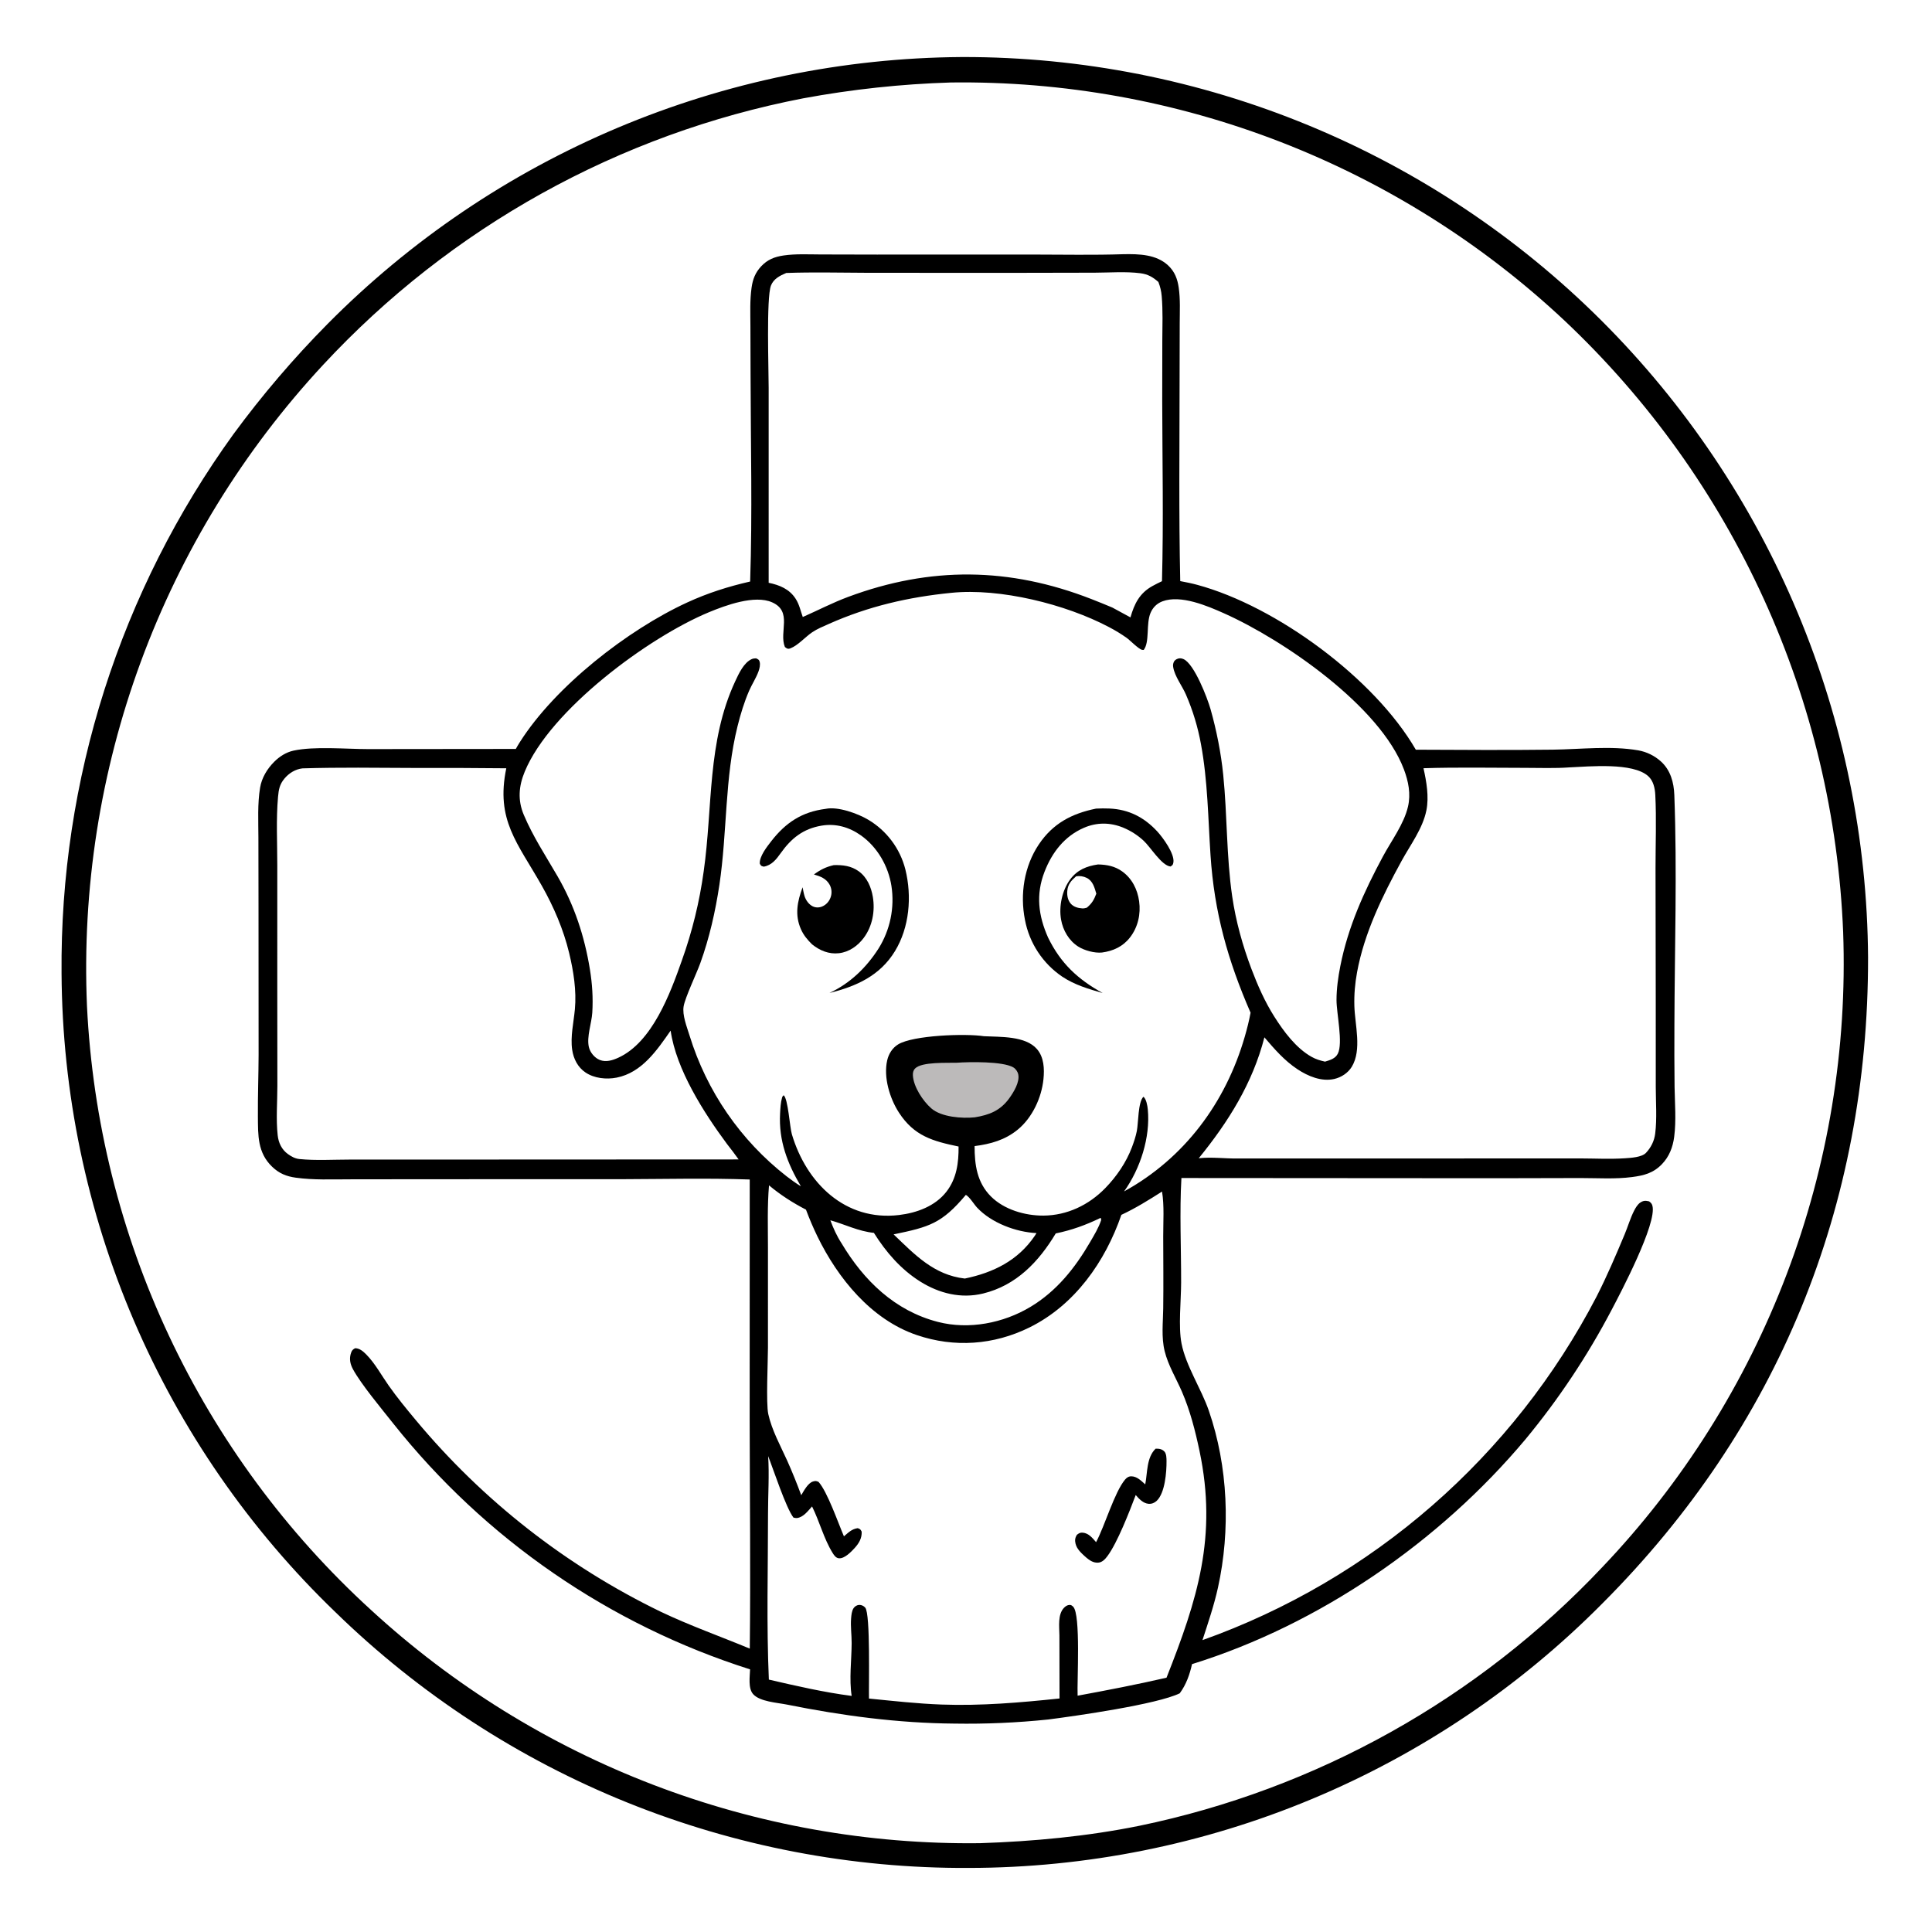
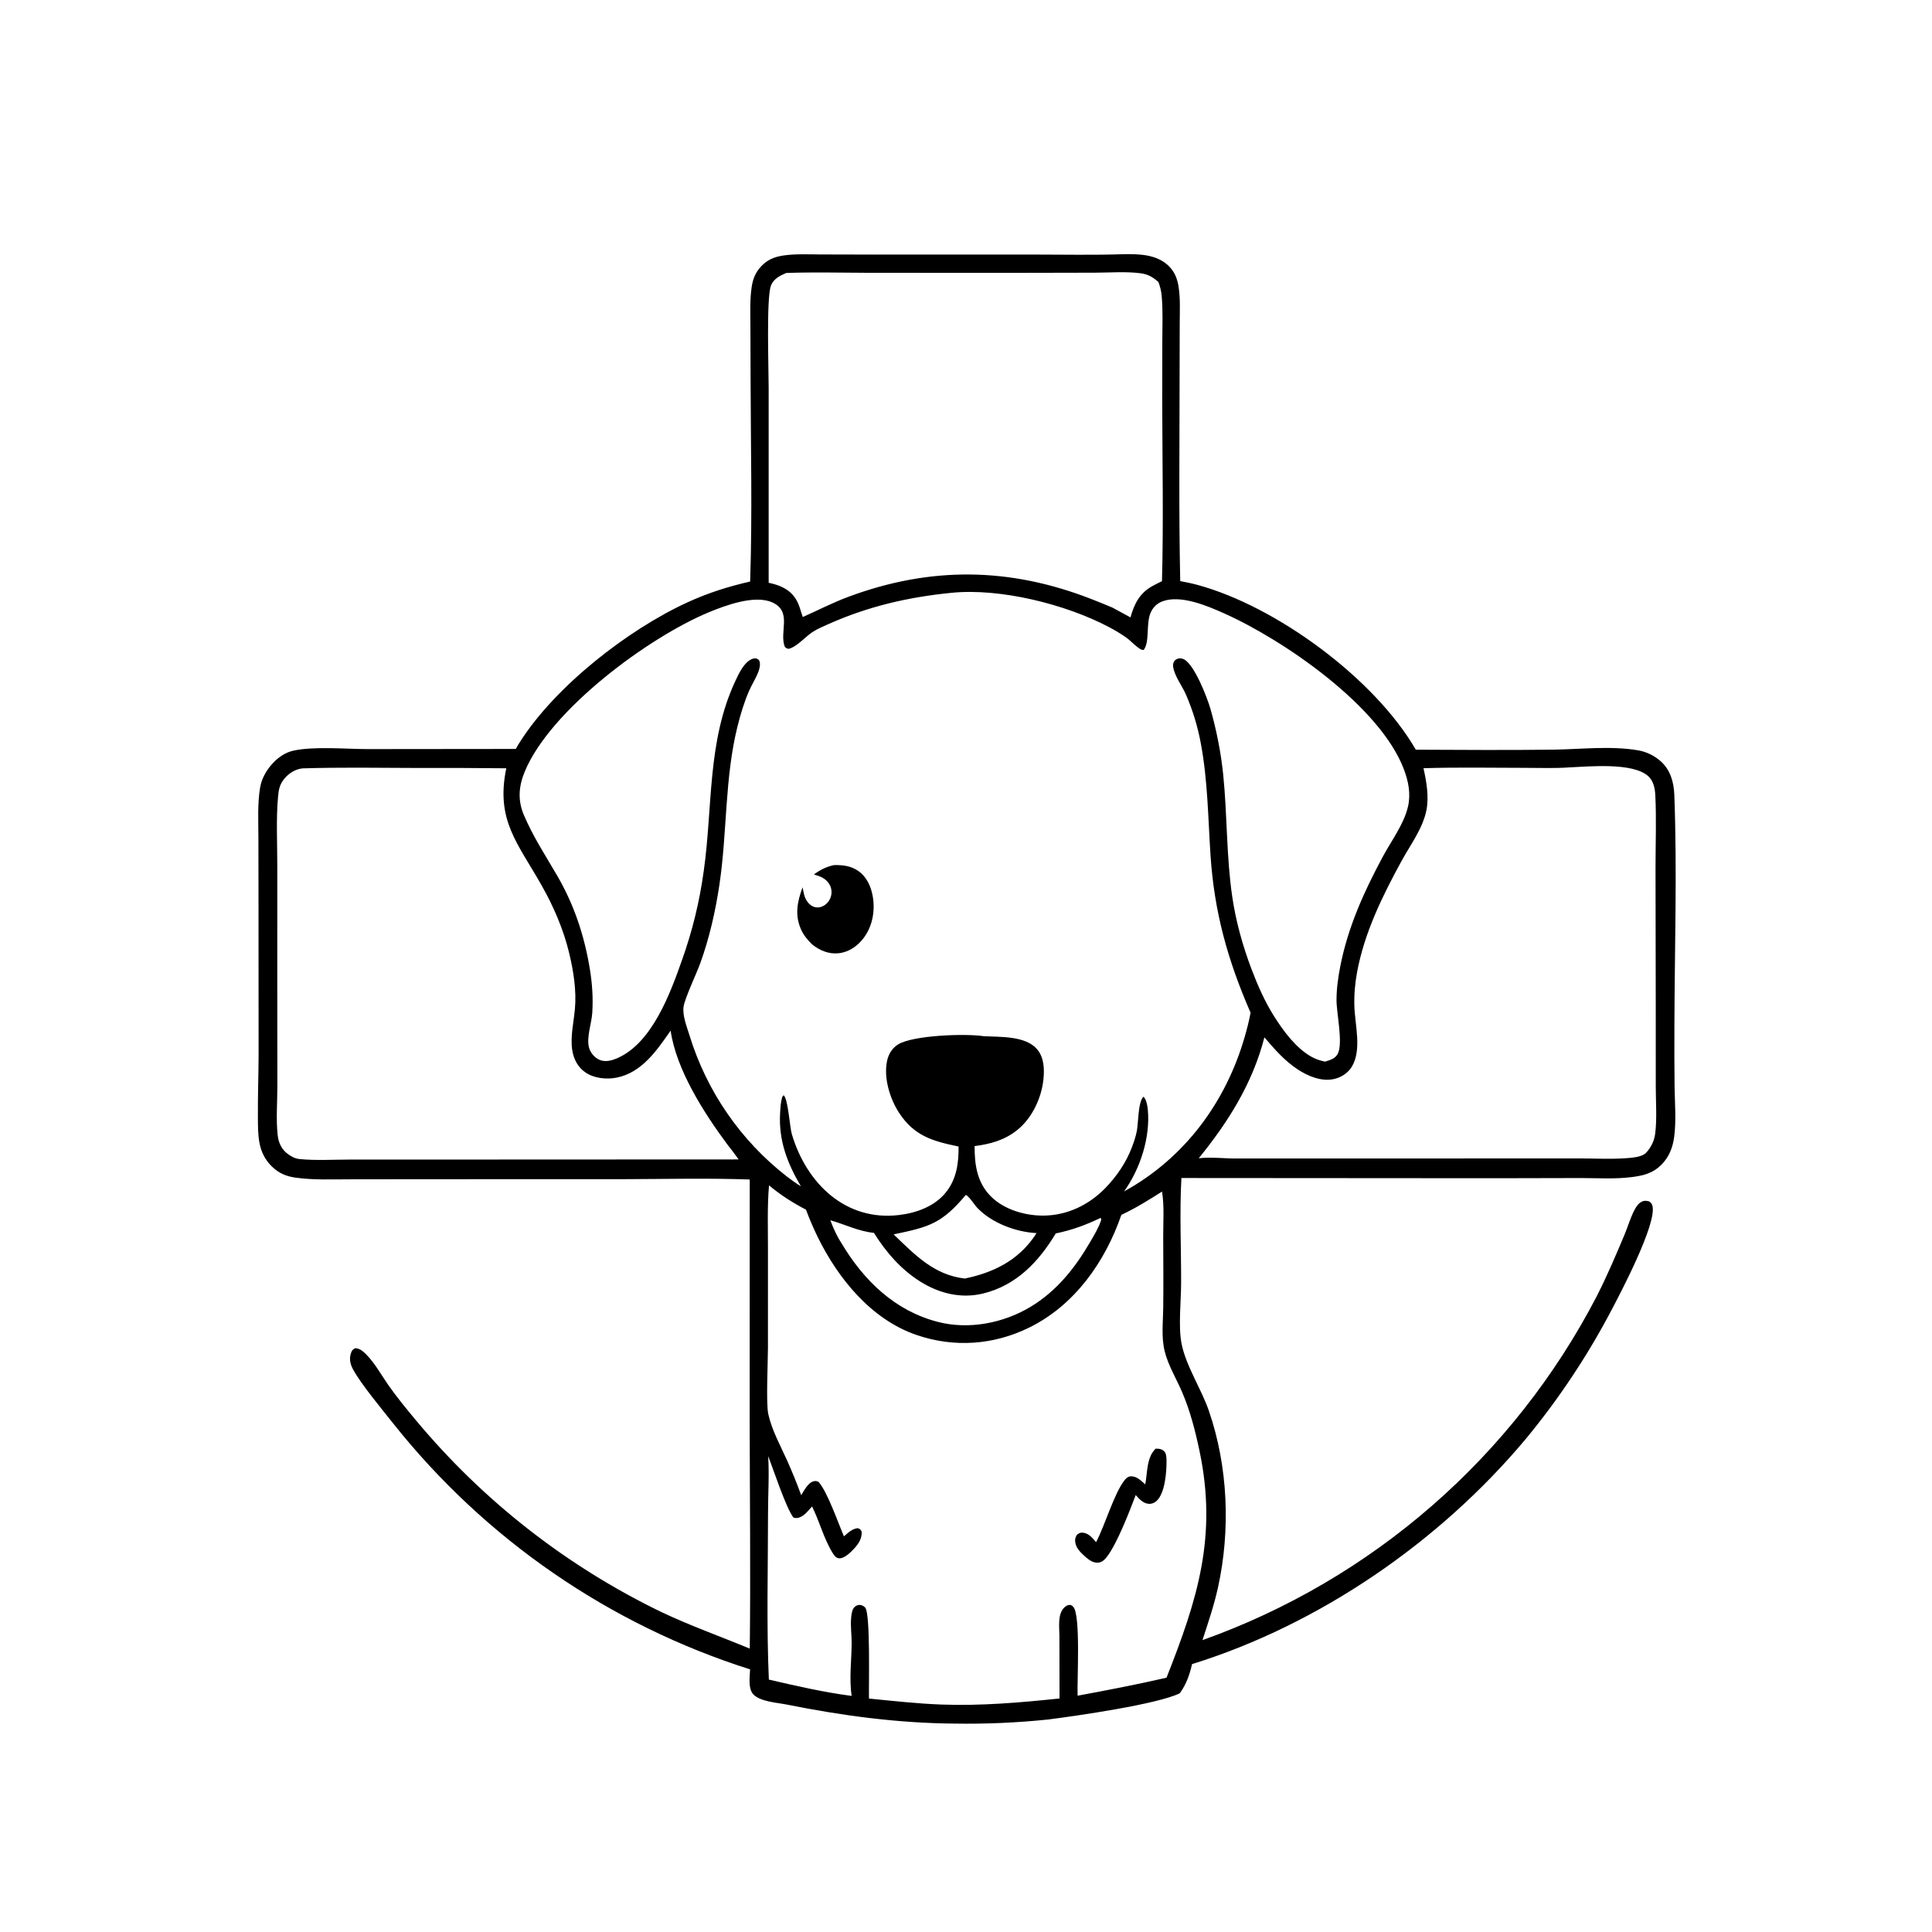
<svg xmlns="http://www.w3.org/2000/svg" width="1024" height="1024">
-   <path d="M509.467 30.233Q509.996 30.223 510.526 30.226Q516.394 30.221 522.261 30.359Q528.128 30.498 533.99 30.781Q539.852 31.064 545.705 31.49Q551.558 31.916 557.398 32.486Q563.239 33.056 569.064 33.769Q574.889 34.481 580.695 35.337Q586.501 36.193 592.284 37.19Q598.067 38.188 603.824 39.327Q609.581 40.466 615.308 41.746Q621.035 43.026 626.729 44.447Q632.423 45.867 638.081 47.426Q643.738 48.986 649.356 50.683Q654.974 52.381 660.548 54.216Q666.122 56.051 671.65 58.022Q677.177 59.993 682.655 62.1Q688.132 64.206 693.556 66.446Q698.981 68.686 704.348 71.058Q709.716 73.43 715.024 75.933Q720.332 78.436 725.576 81.069Q730.821 83.702 736 86.462Q741.179 89.223 746.288 92.109Q751.398 94.996 756.435 98.007Q761.472 101.018 766.433 104.152Q771.395 107.286 776.279 110.541Q781.162 113.795 785.964 117.169Q790.766 120.542 795.484 124.032Q800.202 127.522 804.833 131.127Q809.464 134.732 814.005 138.449Q818.546 142.166 822.994 145.994Q827.443 149.821 831.796 153.757Q836.149 157.692 840.404 161.734Q844.66 165.775 848.815 169.919Q852.967 174.063 857.016 178.307Q861.066 182.55 865.01 186.892Q868.955 191.233 872.793 195.669Q876.631 200.105 880.359 204.633Q884.088 209.162 887.705 213.779Q891.322 218.397 894.826 223.102Q898.33 227.806 901.717 232.595Q905.105 237.383 908.376 242.253Q911.646 247.123 914.796 252.071Q917.947 257.018 920.976 262.042Q924.005 267.065 926.911 272.16Q929.817 277.256 932.597 282.421Q935.378 287.586 938.032 292.817Q940.686 298.048 943.212 303.342Q945.738 308.636 948.134 313.99Q950.53 319.344 952.794 324.755Q955.059 330.166 957.192 335.631Q959.324 341.095 961.322 346.61Q963.321 352.125 965.184 357.687Q967.048 363.249 968.775 368.855Q970.503 374.46 972.093 380.106Q973.683 385.753 975.136 391.436Q976.588 397.119 977.901 402.836Q979.215 408.553 980.388 414.3Q981.562 420.047 982.595 425.821Q983.629 431.595 984.521 437.393Q985.413 443.19 986.164 449.008Q986.914 454.826 987.523 460.66Q988.132 466.494 988.598 472.341Q989.065 478.188 989.388 484.045Q989.712 489.902 989.893 495.765Q990.074 501.628 990.112 507.494C990.275 639.238 942.468 756.575 849.271 849.879Q845.161 854.025 840.951 858.068Q836.74 862.111 832.431 866.049Q828.122 869.987 823.717 873.818Q819.312 877.648 814.814 881.369Q810.317 885.09 805.728 888.699Q801.14 892.307 796.464 895.802Q791.788 899.297 787.028 902.675Q782.267 906.053 777.425 909.313Q772.583 912.573 767.661 915.713Q762.74 918.853 757.743 921.87Q752.746 924.888 747.676 927.781Q742.606 930.674 737.466 933.442Q732.326 936.209 727.12 938.849Q721.914 941.489 716.644 944Q711.374 946.51 706.044 948.891Q700.713 951.271 695.326 953.518Q689.939 955.767 684.498 957.881Q679.057 959.996 673.565 961.975Q668.074 963.955 662.535 965.799Q656.997 967.643 651.414 969.349Q645.832 971.056 640.209 972.625Q634.586 974.193 628.927 975.623Q623.267 977.052 617.574 978.342Q611.88 979.631 606.157 980.78Q600.434 981.929 594.684 982.937Q588.934 983.944 583.161 984.809Q577.388 985.675 571.596 986.398Q565.803 987.121 559.995 987.7Q554.186 988.28 548.365 988.717Q542.544 989.153 536.714 989.446Q530.884 989.739 525.048 989.888Q519.212 990.037 513.375 990.042Q507.577 990.07 501.781 989.957Q495.984 989.844 490.192 989.59Q484.399 989.336 478.615 988.941Q472.83 988.547 467.057 988.012Q461.284 987.478 455.526 986.803Q449.767 986.128 444.027 985.314Q438.287 984.5 432.568 983.546Q426.849 982.593 421.155 981.5Q415.461 980.409 409.795 979.179Q404.129 977.949 398.495 976.581Q392.86 975.214 387.261 973.711Q381.661 972.207 376.1 970.568Q370.539 968.929 365.019 967.156Q359.499 965.382 354.024 963.475Q348.548 961.568 343.121 959.528Q337.694 957.489 332.318 955.318Q326.941 953.148 321.62 950.847Q316.298 948.547 311.033 946.118Q305.769 943.689 300.565 941.133Q295.361 938.576 290.22 935.895Q285.08 933.213 280.006 930.407Q274.933 927.602 269.929 924.673Q264.924 921.745 259.993 918.697Q255.061 915.648 250.205 912.48Q245.349 909.313 240.571 906.028Q235.794 902.744 231.097 899.344Q226.4 895.945 221.788 892.432Q217.175 888.92 212.649 885.296Q208.123 881.673 203.686 877.94Q199.25 874.208 194.905 870.369Q190.56 866.53 186.31 862.587Q182.059 858.643 177.906 854.598Q173.642 850.498 169.482 846.293Q165.322 842.088 161.268 837.78Q157.215 833.472 153.27 829.064Q149.325 824.656 145.492 820.151Q141.658 815.647 137.939 811.047Q134.219 806.448 130.615 801.757Q127.012 797.066 123.526 792.287Q120.041 787.507 116.676 782.643Q113.312 777.777 110.069 772.83Q106.827 767.882 103.71 762.856Q100.592 757.828 97.601 752.725Q94.61 747.622 91.748 742.445Q88.885 737.269 86.153 732.023Q83.421 726.776 80.82 721.463Q78.22 716.15 75.753 710.774Q73.286 705.398 70.954 699.962Q68.623 694.525 66.427 689.033Q64.232 683.54 62.175 677.994Q60.118 672.448 58.2 666.852Q56.282 661.257 54.504 655.615Q52.726 649.973 51.09 644.289Q49.454 638.604 47.96 632.881Q46.467 627.157 45.117 621.398Q43.767 615.639 42.561 609.848Q41.355 604.057 40.294 598.238Q39.233 592.418 38.318 586.574Q37.403 580.73 36.635 574.865Q35.866 569 35.244 563.118Q34.622 557.235 34.147 551.339Q33.672 545.443 33.345 539.537Q33.018 533.631 32.838 527.719Q32.658 521.806 32.626 515.891Q32.585 511.124 32.637 506.358Q32.69 501.591 32.838 496.827Q32.985 492.062 33.227 487.301Q33.469 482.541 33.805 477.786Q34.141 473.031 34.571 468.283Q35.002 463.536 35.526 458.798Q36.051 454.06 36.669 449.333Q37.288 444.607 38 439.893Q38.712 435.18 39.517 430.482Q40.323 425.783 41.221 421.102Q42.12 416.42 43.111 411.758Q44.102 407.095 45.185 402.453Q46.269 397.811 47.444 393.191Q48.619 388.571 49.886 383.976Q51.152 379.38 52.51 374.811Q53.868 370.241 55.316 365.7Q56.764 361.158 58.301 356.646Q59.839 352.134 61.466 347.653Q63.093 343.173 64.808 338.725Q66.524 334.278 68.327 329.865Q70.131 325.453 72.021 321.077Q73.912 316.701 75.889 312.363Q77.866 308.026 79.928 303.728Q81.991 299.431 84.138 295.175Q86.286 290.919 88.517 286.707Q90.749 282.495 93.063 278.327Q95.378 274.16 97.775 270.04Q100.171 265.919 102.649 261.847Q105.127 257.775 107.686 253.753Q110.244 249.73 112.882 245.76Q115.519 241.789 118.235 237.871Q120.951 233.954 123.744 230.091Q135.115 214.618 147.584 200.016Q160.053 185.414 173.554 171.76Q177.665 167.607 181.877 163.555Q186.089 159.504 190.399 155.557Q194.709 151.61 199.114 147.77Q203.519 143.929 208.016 140.198Q212.514 136.467 217.102 132.846Q221.69 129.226 226.365 125.719Q231.04 122.213 235.799 118.821Q240.559 115.43 245.4 112.156Q250.241 108.883 255.16 105.728Q260.08 102.574 265.076 99.541Q270.071 96.508 275.139 93.599Q280.208 90.689 285.346 87.904Q290.483 85.12 295.688 82.462Q300.893 79.803 306.161 77.273Q311.429 74.743 316.757 72.343Q322.086 69.943 327.471 67.674Q332.857 65.405 338.296 63.268Q343.736 61.132 349.226 59.129Q354.716 57.126 360.254 55.259Q365.791 53.391 371.373 51.659Q376.954 49.928 382.577 48.333Q388.199 46.739 393.859 45.282Q399.518 43.826 405.212 42.509Q410.906 41.191 416.63 40.014Q422.354 38.836 428.105 37.799Q433.857 36.762 439.632 35.866Q445.407 34.97 451.202 34.215Q456.997 33.461 462.809 32.849Q468.621 32.236 474.446 31.766Q480.271 31.297 486.106 30.969Q491.941 30.642 497.782 30.458Q503.623 30.274 509.467 30.233ZM503.911 43.72Q484.222 44.328 464.637 46.432Q445.052 48.536 425.683 52.123Q421.143 53 416.622 53.966Q412.101 54.933 407.599 55.988Q403.098 57.044 398.618 58.188Q394.138 59.332 389.682 60.564Q385.226 61.797 380.795 63.117Q376.364 64.437 371.96 65.845Q367.556 67.252 363.18 68.746Q358.805 70.24 354.46 71.821Q350.115 73.401 345.802 75.067Q341.489 76.733 337.209 78.483Q332.93 80.234 328.686 82.069Q324.442 83.903 320.235 85.822Q316.029 87.74 311.861 89.741Q307.692 91.742 303.565 93.825Q299.437 95.908 295.351 98.072Q291.265 100.236 287.223 102.48Q283.181 104.724 279.183 107.048Q275.186 109.372 271.236 111.774Q267.285 114.176 263.383 116.656Q259.481 119.135 255.628 121.692Q251.776 124.248 247.974 126.88Q244.173 129.512 240.424 132.218Q236.676 134.925 232.981 137.705Q229.287 140.485 225.648 143.337Q222.009 146.189 218.427 149.113Q214.846 152.037 211.322 155.031Q207.799 158.025 204.336 161.087Q200.872 164.15 197.47 167.281Q194.067 170.412 190.728 173.609Q187.388 176.806 184.112 180.069Q180.836 183.331 177.625 186.658Q174.414 189.985 171.269 193.374Q167.315 197.631 163.468 201.984Q159.621 206.337 155.883 210.784Q152.144 215.231 148.517 219.769Q144.89 224.307 141.376 228.933Q137.862 233.559 134.463 238.271Q131.065 242.983 127.784 247.777Q124.503 252.571 121.341 257.445Q118.18 262.319 115.14 267.27Q112.1 272.221 109.183 277.245Q106.266 282.269 103.475 287.364Q100.683 292.459 98.018 297.621Q95.353 302.784 92.817 308.01Q90.281 313.237 87.875 318.525Q85.468 323.813 83.194 329.158Q80.919 334.504 78.777 339.904Q76.635 345.304 74.627 350.756Q72.619 356.207 70.747 361.707Q68.874 367.206 67.138 372.751Q65.402 378.295 63.804 383.88Q62.206 389.465 60.746 395.089Q59.286 400.712 57.966 406.369Q56.646 412.027 55.466 417.715Q54.286 423.404 53.247 429.119Q52.208 434.835 51.311 440.575Q50.414 446.315 49.658 452.075Q48.903 457.835 48.291 463.613Q47.678 469.39 47.209 475.18Q46.739 480.971 46.413 486.771Q46.087 492.571 45.904 498.378Q45.722 504.185 45.683 509.994Q45.644 515.804 45.748 521.612Q45.853 527.421 46.101 533.225Q46.375 538.889 46.787 544.545Q47.199 550.2 47.749 555.844Q48.3 561.488 48.988 567.117Q49.676 572.746 50.502 578.356Q51.327 583.966 52.29 589.555Q53.253 595.143 54.352 600.706Q55.45 606.27 56.685 611.804Q57.92 617.339 59.289 622.841Q60.659 628.344 62.163 633.812Q63.667 639.28 65.304 644.709Q66.941 650.138 68.71 655.526Q70.48 660.913 72.38 666.256Q74.281 671.599 76.311 676.893Q78.342 682.188 80.501 687.431Q82.661 692.675 84.948 697.864Q87.235 703.053 89.649 708.184Q92.062 713.316 94.6 718.387Q97.138 723.458 99.799 728.465Q102.461 733.473 105.244 738.413Q108.027 743.354 110.93 748.225Q113.833 753.097 116.854 757.896Q119.875 762.694 123.013 767.418Q126.151 772.141 129.403 776.787Q132.655 781.432 136.02 785.996Q139.385 790.561 142.86 795.042Q146.336 799.523 149.92 803.917Q153.504 808.312 157.194 812.617Q160.885 816.922 164.679 821.136Q168.474 825.35 172.371 829.47Q176.267 833.59 180.263 837.614Q184.259 841.637 188.353 845.561Q192.446 849.486 196.634 853.309Q200.706 857.054 204.865 860.701Q209.024 864.349 213.268 867.897Q217.512 871.445 221.838 874.892Q226.165 878.339 230.571 881.683Q234.978 885.027 239.463 888.266Q243.947 891.505 248.507 894.637Q253.066 897.769 257.699 900.792Q262.331 903.816 267.034 906.729Q271.736 909.643 276.506 912.444Q281.276 915.245 286.111 917.933Q290.946 920.622 295.843 923.195Q300.74 925.768 305.696 928.225Q310.652 930.681 315.665 933.021Q320.678 935.36 325.745 937.58Q330.812 939.8 335.93 941.899Q341.047 943.999 346.213 945.977Q351.379 947.956 356.591 949.811Q361.802 951.667 367.055 953.399Q372.309 955.132 377.602 956.739Q382.895 958.347 388.225 959.829Q393.554 961.311 398.917 962.667Q404.28 964.023 409.674 965.252Q415.067 966.481 420.488 967.582Q425.91 968.684 431.355 969.656Q436.801 970.629 442.268 971.473Q447.735 972.317 453.22 973.032Q458.706 973.747 464.206 974.332Q469.707 974.917 475.22 975.372Q480.733 975.827 486.256 976.151Q491.778 976.476 497.306 976.67Q502.835 976.864 508.366 976.928Q513.898 976.991 519.429 976.924C547.572 975.992 576.323 973.314 603.952 967.689Q608.315 966.785 612.659 965.798Q617.004 964.812 621.329 963.742Q625.654 962.673 629.957 961.521Q634.261 960.37 638.542 959.136Q642.823 957.903 647.08 956.588Q651.337 955.273 655.568 953.877Q659.798 952.482 664.002 951.005Q668.206 949.529 672.38 947.973Q676.555 946.418 680.699 944.782Q684.843 943.147 688.956 941.433Q693.068 939.719 697.147 937.927Q701.226 936.136 705.27 934.266Q709.314 932.397 713.322 930.451Q717.329 928.505 721.299 926.483Q725.269 924.46 729.199 922.363Q733.13 920.266 737.02 918.094Q740.91 915.922 744.758 913.676Q748.605 911.43 752.41 909.112Q756.214 906.793 759.974 904.403Q763.733 902.012 767.446 899.55Q771.159 897.088 774.825 894.556Q778.491 892.024 782.107 889.422Q785.724 886.821 789.29 884.151Q792.857 881.48 796.372 878.743Q799.886 876.005 803.349 873.201Q806.811 870.397 810.219 867.528Q813.627 864.658 816.979 861.724Q820.332 858.79 823.628 855.793Q826.925 852.796 830.163 849.736Q833.401 846.677 836.581 843.556Q839.761 840.435 842.88 837.254Q846 834.074 849.058 830.834Q853.046 826.649 856.929 822.366Q860.811 818.083 864.586 813.705Q868.361 809.326 872.025 804.855Q875.69 800.384 879.242 795.823Q882.794 791.263 886.231 786.615Q889.669 781.967 892.989 777.235Q896.31 772.503 899.512 767.689Q902.713 762.876 905.794 757.984Q908.875 753.093 911.833 748.126Q914.791 743.159 917.624 738.12Q920.458 733.082 923.165 727.974Q925.872 722.866 928.451 717.692Q931.03 712.518 933.479 707.282Q935.929 702.046 938.247 696.75Q940.565 691.454 942.75 686.102Q944.936 680.751 946.988 675.346Q949.039 669.941 950.956 664.487Q952.872 659.033 954.652 653.533Q956.432 648.033 958.075 642.491Q959.717 636.948 961.221 631.366Q962.725 625.784 964.089 620.167Q965.454 614.549 966.678 608.899Q967.902 603.25 968.985 597.571Q970.068 591.893 971.009 586.189Q971.951 580.485 972.749 574.76Q973.548 569.034 974.205 563.291Q974.861 557.547 975.374 551.789Q975.886 546.031 976.256 540.262Q976.625 534.493 976.85 528.716Q977.076 522.94 977.158 517.16Q977.239 511.379 977.177 505.599Q977.114 499.818 976.908 494.041Q976.679 488.336 976.312 482.639Q975.945 476.941 975.44 471.254Q974.936 465.567 974.293 459.894Q973.651 454.221 972.871 448.566Q972.092 442.91 971.175 437.274Q970.259 431.639 969.206 426.028Q968.153 420.416 966.965 414.832Q965.777 409.248 964.454 403.694Q963.131 398.14 961.673 392.62Q960.216 387.1 958.626 381.616Q957.035 376.133 955.312 370.69Q953.589 365.247 951.735 359.847Q949.881 354.447 947.896 349.094Q945.912 343.741 943.798 338.437Q941.685 333.133 939.443 327.882Q937.202 322.631 934.834 317.436Q932.466 312.241 929.973 307.105Q927.48 301.969 924.863 296.895Q922.246 291.82 919.507 286.811Q916.768 281.801 913.909 276.86Q911.05 271.918 908.071 267.047Q905.093 262.176 901.998 257.379Q898.902 252.581 895.692 247.86Q892.481 243.139 889.157 238.498Q885.833 233.856 882.397 229.296Q878.962 224.736 875.417 220.261Q871.872 215.785 868.219 211.397Q864.567 207.009 860.81 202.71Q857.052 198.412 853.191 194.206Q849.331 189.999 845.37 185.888Q841.408 181.776 837.348 177.762Q833.289 173.748 829.133 169.833Q825.057 166.013 820.891 162.292Q816.725 158.57 812.471 154.95Q808.217 151.329 803.877 147.811Q799.538 144.294 795.115 140.881Q790.693 137.468 786.19 134.162Q781.687 130.856 777.106 127.659Q772.525 124.462 767.869 121.375Q763.213 118.289 758.485 115.315Q753.756 112.34 748.958 109.48Q744.159 106.62 739.294 103.876Q734.428 101.131 729.499 98.504Q724.569 95.877 719.578 93.368Q714.586 90.86 709.536 88.472Q704.486 86.083 699.381 83.817Q694.275 81.55 689.117 79.406Q683.958 77.263 678.75 75.243Q673.542 73.223 668.286 71.329Q663.031 69.434 657.732 67.666Q652.433 65.898 647.093 64.258Q641.754 62.617 636.376 61.105Q630.999 59.592 625.586 58.209Q620.174 56.826 614.73 55.573Q609.286 54.319 603.814 53.197Q598.342 52.075 592.845 51.083Q587.347 50.092 581.827 49.233Q576.308 48.373 570.769 47.647Q565.23 46.92 559.676 46.326Q554.121 45.731 548.554 45.27Q542.987 44.809 537.411 44.482Q531.834 44.154 526.251 43.961Q520.668 43.767 515.083 43.706Q509.497 43.646 503.911 43.72Z" />
  <path d="M595.496 134.731C603.677 134.59 612.9 134.774 619.229 140.771C622.653 144.015 624.078 147.85 624.743 152.419C625.646 158.624 625.289 165.056 625.275 171.314L625.209 199.968C625.19 235.945 624.762 272.035 625.55 307.999C628.582 308.57 631.604 309.174 634.583 309.98C676.5 321.325 728.541 359.578 750.411 397.358C774.597 397.457 798.816 397.637 823 397.336C837.806 397.152 853.727 395.176 868.363 397.708Q869.187 397.857 870 398.063Q870.812 398.269 871.608 398.53Q872.404 398.792 873.18 399.107Q873.956 399.422 874.709 399.79Q875.462 400.158 876.187 400.577Q876.913 400.996 877.608 401.464Q878.303 401.931 878.964 402.446Q879.626 402.96 880.25 403.519C885.401 408.133 887.174 414.663 887.426 421.348C888.953 461.861 887.587 502.687 887.472 543.227Q887.378 559.648 887.559 576.067C887.696 584.805 888.479 593.91 887.35 602.577C886.639 608.03 884.73 613.024 880.857 617.037C876.259 621.801 871.314 623.04 865.013 623.864C856.129 625.025 846.753 624.392 837.797 624.388L792.908 624.489L626.178 624.375C625.146 642.111 626.056 661.865 626.021 679.844C626.002 689.391 624.472 703.134 626.239 712.116C628.574 723.984 636.681 736.044 640.694 747.672C650.918 777.301 652.271 810.98 645.54 841.502C643.457 850.945 640.314 860.116 637.335 869.304Q641.51 867.815 645.649 866.229Q649.788 864.643 653.889 862.961Q657.99 861.279 662.05 859.501Q666.111 857.723 670.128 855.85Q674.146 853.978 678.119 852.012Q682.092 850.046 686.017 847.987Q689.943 845.929 693.819 843.779Q697.696 841.629 701.521 839.39Q705.346 837.15 709.117 834.821Q712.889 832.492 716.605 830.076Q720.321 827.66 723.979 825.157Q727.638 822.654 731.237 820.067Q734.836 817.479 738.373 814.808Q741.91 812.137 745.384 809.384Q748.858 806.631 752.266 803.797Q755.675 800.963 759.016 798.051Q762.358 795.138 765.63 792.148Q768.902 789.158 772.103 786.092Q775.305 783.026 778.433 779.886Q781.562 776.747 784.616 773.534Q787.671 770.322 790.649 767.039Q793.628 763.756 796.528 760.405Q799.429 757.053 802.25 753.635Q805.072 750.216 807.813 746.732Q810.553 743.249 813.212 739.702Q815.87 736.155 818.445 732.547Q821.02 728.939 823.509 725.271Q825.999 721.604 828.402 717.879Q830.805 714.155 833.12 710.375Q835.436 706.595 837.662 702.762Q839.888 698.929 842.024 695.045Q844.16 691.161 846.204 687.228C851.689 676.49 856.46 665.303 861.117 654.184C862.835 650.081 864.095 645.634 866.114 641.683C866.887 640.171 867.998 638.283 869.463 637.334C871.13 636.253 872.216 636.326 874.035 636.735C874.961 637.412 875.496 637.914 875.808 639.058C878.362 648.415 858.845 685.4 854.231 694.187Q849.419 703.357 844.136 712.264Q838.854 721.171 833.114 729.791Q827.375 738.411 821.195 746.721Q815.015 755.03 808.411 763.007C762.964 817.175 699.423 861.008 631.8 882.02C630.547 887.612 628.705 892.85 625.289 897.487C613.277 903.337 570.506 909.455 555.524 911.375Q530.755 913.943 505.856 913.541C475.848 913.303 446.439 909.363 417.07 903.463C412.012 902.447 402.737 901.938 399.177 897.926C396.442 894.843 397.425 888.665 397.555 884.798Q394.086 883.697 390.637 882.532Q387.189 881.368 383.762 880.139Q380.336 878.911 376.933 877.62Q373.53 876.328 370.151 874.974Q366.773 873.62 363.42 872.203Q360.067 870.787 356.741 869.308Q353.415 867.83 350.117 866.291Q346.818 864.751 343.549 863.151Q340.28 861.551 337.041 859.89Q333.802 858.23 330.594 856.51Q327.386 854.79 324.211 853.011Q321.035 851.232 317.893 849.394Q314.751 847.557 311.644 845.661Q308.537 843.766 305.465 841.813Q302.393 839.861 299.358 837.852Q296.322 835.843 293.325 833.778Q290.327 831.714 287.368 829.594Q284.41 827.474 281.49 825.3Q278.571 823.126 275.693 820.898Q272.814 818.67 269.978 816.389Q267.141 814.109 264.347 811.776Q261.553 809.443 258.802 807.059Q256.052 804.675 253.346 802.241Q250.64 799.806 247.98 797.322Q245.319 794.838 242.705 792.305Q240.091 789.772 237.525 787.191Q234.958 784.611 232.439 781.983Q229.921 779.355 227.451 776.681Q224.982 774.007 222.562 771.288Q220.143 768.569 217.774 765.805Q215.405 763.042 213.087 760.235Q210.77 757.428 208.505 754.579C202.488 746.981 191.357 733.64 187.082 725.725C185.562 722.913 184.998 720.064 186.091 716.962C186.55 715.657 187.043 715.223 188.222 714.582C190.652 714.602 192.493 716.26 194.124 717.898C198.719 722.513 202.225 729.015 206.004 734.371C210.466 740.695 215.427 746.767 220.393 752.703Q223.715 756.692 227.143 760.592Q230.57 764.492 234.1 768.299Q237.629 772.106 241.259 775.818Q244.889 779.531 248.616 783.145Q252.343 786.759 256.164 790.273Q259.986 793.787 263.9 797.199Q267.814 800.61 271.817 803.916Q275.82 807.222 279.909 810.421Q283.999 813.619 288.172 816.708Q292.345 819.797 296.598 822.773Q300.852 825.75 305.183 828.613Q309.514 831.476 313.92 834.222Q318.326 836.969 322.803 839.597Q327.28 842.226 331.825 844.735Q336.371 847.243 340.981 849.63Q345.592 852.017 350.264 854.281C365.712 861.632 381.641 867.266 397.399 873.799C397.869 833.383 397.403 792.92 397.341 752.5L397.372 625.163C375.112 624.367 353.001 624.919 330.751 624.988L224.64 625.015L185.156 625.064C175.806 625.084 166.093 625.48 156.82 624.201C151.737 623.5 147.926 621.953 144.175 618.331C136.473 610.89 136.772 601.733 136.692 591.801C136.605 580.929 137.027 570.036 137.064 559.158L137.018 480.754L136.96 443.902C136.948 435.216 136.43 426.098 137.848 417.51C138.719 412.235 141.611 407.484 145.358 403.741C148.157 400.946 151.648 398.7 155.561 397.853C166.63 395.458 183.277 397.03 195.033 397.038L273.389 396.958Q274.373 395.156 275.477 393.425C294.21 363.822 332.625 333.864 364.215 319.331C375.103 314.322 385.918 310.888 397.592 308.219C398.808 271.943 397.877 235.193 397.816 198.87L397.735 172.581C397.71 165.875 397.406 159.055 398.358 152.401C398.988 148 400.311 144.515 403.408 141.184C406.757 137.585 410.562 136.099 415.319 135.406C421.733 134.471 428.386 134.851 434.858 134.867L464.781 134.936L547.605 134.919C563.546 134.929 579.564 135.263 595.496 134.731ZM504.262 314.207C481.485 316.466 460.284 321.349 439.304 330.691C436.308 332.025 433.178 333.29 430.453 335.133C426.841 337.576 422.992 342.035 419.028 343.597C417.594 344.162 417.063 343.766 416.002 342.912C412.808 335.024 420.168 324.124 409.278 319.265C399.977 315.115 384.47 320.882 375.767 324.487C343.626 337.801 291.634 376.289 278.126 408.972C274.933 416.696 274.314 424.079 277.644 431.943C282.505 443.426 289.218 453.593 295.441 464.325C304.409 479.791 309.814 496.23 312.668 513.828C313.908 521.473 314.397 528.939 313.927 536.681C313.582 542.344 310.849 549.517 312.118 554.978C312.786 557.848 315.163 560.702 317.893 561.795C321.18 563.11 324.69 561.996 327.745 560.598C345.716 552.374 355.229 526.595 361.404 509.057Q365.52 497.582 368.42 485.742Q371.32 473.901 372.973 461.823C377.834 427.744 374.73 393.199 389.679 361.094C391.541 357.094 394.221 351.183 398.476 349.322C399.207 349.002 399.947 348.966 400.73 348.926C401.745 349.416 402.315 349.552 402.632 350.762C403.049 352.351 402.583 354.291 402.045 355.792C400.754 359.397 398.588 362.587 397.064 366.083C394.48 372.01 392.488 378.574 390.925 384.846C384.041 412.449 385.488 440.989 381.297 468.955C379.198 482.965 375.986 497.209 371.152 510.542C369.142 516.083 363.189 528.595 362.35 533.313C361.514 538.016 364.097 544.369 365.484 548.879Q366.33 551.624 367.279 554.335Q368.228 557.046 369.28 559.718Q370.332 562.391 371.485 565.022Q372.637 567.653 373.889 570.238Q375.141 572.823 376.491 575.358Q377.84 577.894 379.285 580.376Q380.73 582.858 382.268 585.284Q383.807 587.71 385.436 590.075Q387.066 592.44 388.784 594.742Q390.502 597.043 392.307 599.278Q394.111 601.513 396 603.677Q397.888 605.841 399.857 607.932Q401.826 610.023 403.874 612.037Q405.921 614.052 408.044 615.987Q410.166 617.922 412.361 619.775Q414.555 621.628 416.819 623.396C419.289 625.295 421.843 627.152 424.501 628.779C417.295 616.573 412.676 604.554 413.46 590.176C413.607 587.471 413.742 584.4 414.503 581.794C414.716 581.066 414.746 581.21 415.344 580.492C417.711 582.358 418.572 597.348 419.697 601.149C427.352 627.022 448.046 647.397 476.487 643.989C485.875 642.864 495.606 639.346 501.597 631.662C507.046 624.672 508.153 616.267 508.063 607.681C494.359 604.834 484.51 602.097 476.477 589.73C471.582 582.196 468.18 570.958 470.235 561.987C471.021 558.555 472.981 555.419 476.015 553.557C483.947 548.688 511.797 547.695 521.51 549.216C530.085 549.651 543.515 548.962 549.63 556.056C553.362 560.386 553.603 566.531 553.057 571.958C552.07 581.772 547.162 592.38 539.445 598.71C532.703 604.24 525.057 606.362 516.553 607.458C516.548 617.378 517.83 626.762 525.213 634.144C532.22 641.149 543.29 644.35 553.009 644.293C565.571 644.221 577.069 638.7 585.778 629.768C591.801 623.591 596.931 616.111 599.967 608.008C600.996 605.263 601.983 602.331 602.545 599.45C603.393 595.098 603.152 584.062 606.048 581.291C607.59 582.564 608.17 586.064 608.357 587.995C609.785 602.803 604.358 619.488 595.786 631.479C627.792 613.867 649.635 584.413 659.734 549.526C660.948 545.334 662.04 541.05 662.828 536.758C650.754 509.045 643.59 483.557 641.598 453.281C640.308 433.692 640.134 413.847 636.549 394.494Q635.324 387.695 633.323 381.083Q631.322 374.471 628.572 368.134C626.57 363.513 622.656 358.552 621.826 353.637C621.666 352.685 621.709 351.998 622.044 351.084C622.34 350.272 622.961 349.728 623.731 349.334C624.938 348.718 626.127 348.814 627.32 349.353C633.016 351.922 639.938 369.957 641.621 375.902C644.797 387.123 647.154 399.039 648.331 410.644C650.507 432.126 649.97 453.781 653.104 475.198C655.009 488.219 658.622 501.235 663.28 513.534C666.583 522.254 670.365 530.851 675.358 538.747C680.344 546.633 686.87 555.488 695.16 560.15C697.444 561.435 699.754 562.127 702.295 562.688C704.925 561.882 707.732 561.123 709.072 558.474C711.933 552.816 708.374 537.107 708.379 530.032C708.383 524.012 709.244 517.886 710.409 511.99C714.528 491.151 722.977 472.534 732.977 453.938C737.476 445.574 744.108 436.795 746.266 427.527C747.833 420.798 746.493 414.124 744.099 407.772C731.493 374.325 680.43 339.217 648.741 325.064C639.948 321.136 625.751 315.077 616.099 318.729C613.141 319.849 611.02 321.986 609.794 324.888C607.354 330.665 609.448 340.281 606.196 344.466C605.899 344.451 605.594 344.49 605.304 344.422C603.379 343.964 598.993 339.388 597.121 338.053Q592.646 334.901 587.791 332.375C564.828 320.233 530.068 311.585 504.262 314.207ZM407.595 628.262C406.642 639.242 407.034 650.421 407.033 661.436L407.03 714.274C407.025 721.495 405.954 743.833 407.201 749.482C409.097 758.071 413.661 766.267 417.271 774.258Q421.274 783.25 424.668 792.49C426.062 790.182 428.201 786.034 430.933 785.214C432.259 784.816 432.639 784.928 433.839 785.425C438.501 790.556 444.264 807.264 447.306 814.298C449.616 812.321 451.473 810.373 454.619 809.956C456.006 810.495 455.985 810.484 456.702 811.789C456.892 815.239 455.261 817.994 452.984 820.485C451.18 822.457 447.622 826.198 444.634 825.922C443.064 825.777 442.102 824.376 441.334 823.141C436.652 815.616 434.37 806.392 430.407 798.448C428.246 800.818 425.82 804.196 422.395 804.596C421.84 804.66 421.083 804.46 420.555 804.355C416.555 799.176 409.94 778.855 407.136 771.775C407.782 781.754 407.066 792.182 407.066 802.215C407.066 831.426 406.22 861.054 407.511 890.223C421.958 893.559 436.697 896.975 451.403 898.866C450.003 890.001 451.352 879.863 451.393 870.888C451.413 866.551 450.744 862.054 451.102 857.748C451.244 856.033 451.434 853.848 452.41 852.37C453.046 851.407 454.225 850.684 455.385 850.63C456.592 850.573 457.825 851.183 458.602 852.088C461.401 855.35 460.407 893.447 460.579 900.272C473.399 901.528 486.199 902.986 499.083 903.448C520.09 904.201 540.71 902.412 561.575 900.229L561.514 866.75C561.453 862.189 560.53 855.599 564.006 852.103C564.807 851.297 565.751 850.679 566.918 850.634C567.722 850.604 568.245 851.046 568.803 851.594C572.898 855.615 570.805 891.044 571.157 898.754C586.97 895.838 602.602 892.817 618.277 889.218C634.692 847.719 645.293 814.332 635.774 769.068C633.522 758.361 630.793 747.674 626.443 737.61C623.371 730.503 619.158 723.695 617.292 716.134C615.472 708.76 616.43 700.971 616.528 693.459C616.694 680.739 616.554 668 616.525 655.278C616.508 647.587 617.142 639.138 615.902 631.554C608.834 636.052 601.953 640.342 594.347 643.895C585.782 668.745 569.623 691.76 545.569 703.606C526.717 712.89 505.858 714.393 485.92 707.613C461.764 699.398 444.085 677.552 433.251 655.329Q429.884 648.375 427.18 641.137C420.101 637.469 413.717 633.377 407.595 628.262ZM416.716 144.687C413.395 146.086 409.997 147.784 408.619 151.368C406.115 157.884 407.419 195.846 407.407 205.511L407.408 308.889C413.17 310.07 418.438 312.214 421.735 317.396C423.719 320.514 424.261 323.634 425.486 327.027C433.539 323.49 441.218 319.468 449.483 316.387C493.114 300.126 535.067 300.573 578.483 317.521Q584.053 319.692 589.562 322.012L599.171 327.227C601.19 320.091 603.953 314.428 610.752 310.648Q613.271 309.263 615.874 308.045C616.716 276.186 616.064 244.45 616 212.603L616.049 180.352C616.105 172.564 616.392 164.709 615.728 156.937C615.504 154.317 614.921 151.89 613.961 149.443C610.956 146.816 608.419 145.341 604.424 144.824C596.662 143.818 588.077 144.508 580.227 144.532L534.934 144.62L460.188 144.592C445.721 144.564 431.173 144.151 416.716 144.687ZM160.329 407.25C156.575 407.669 153.182 409.759 150.773 412.648C148.184 415.752 147.705 418.491 147.36 422.376C146.306 434.262 146.976 446.7 146.97 458.653L146.967 524.138L147.013 575.504C147.011 584.028 146.245 593.298 147.184 601.742C147.631 605.758 149.301 609.294 152.624 611.688C154.457 613.008 156.406 614.088 158.685 614.317C167.378 615.192 176.642 614.598 185.397 614.599L235.189 614.59L391.49 614.521C389.485 611.751 387.463 609.013 385.329 606.341C373.063 589.802 358.379 566.842 355.453 546.253C348.206 556.643 340.203 568.523 326.831 571.161C321.412 572.23 314.963 571.566 310.306 568.419C306.239 565.67 303.978 561.217 303.275 556.439C302.242 549.412 304.042 542.006 304.697 534.987C305.623 525.056 303.983 514.75 301.662 505.115C298.657 492.635 293.501 480.661 287.197 469.497C274.305 446.668 262.648 434.732 268.337 407.206Q243.797 406.955 219.255 407.027C199.63 406.938 179.948 406.657 160.329 407.25ZM831.75 406.734C824.033 407.3 816.141 406.979 808.402 406.978C790.48 406.976 772.385 406.597 754.478 407.175C756.057 414.208 757.46 422.308 756.024 429.489C754.094 439.133 747.519 447.798 742.864 456.308C732.75 474.797 723.113 494.406 719.272 515.302C718.174 521.278 717.672 527.082 717.84 533.157C718.116 543.136 721.934 556.413 716.476 565.411C714.489 568.686 710.905 571.029 707.196 571.875C700.411 573.422 693.254 570.414 687.668 566.712C680.725 562.11 675.523 556.072 670.158 549.808C663.939 574.069 651.016 594.686 635.365 613.893C642.215 613.131 649.355 614.131 656.25 614.028L795.636 614L837.523 613.983C845.456 614.004 853.352 614.442 861.279 613.908C864.444 613.694 870.181 613.383 872.402 611.039C875.094 608.199 876.804 604.691 877.289 600.814C878.283 592.869 877.607 584.222 877.592 576.185L877.582 532.285L877.463 460.265C877.453 447.339 877.999 434.159 877.336 421.264C877.155 417.754 876.321 413.846 873.604 411.389C865.431 404 842.417 406.266 831.75 406.734ZM583.267 645.535C575.456 649.301 568.099 651.985 559.573 653.742C550.575 668.735 538.671 681.302 521.036 685.593C509.38 688.428 497.843 685.557 487.822 679.295C477.512 672.851 469.591 663.664 463.181 653.442C454.932 652.617 447.944 648.958 440.102 646.773C441.694 651.032 443.544 655.156 446.038 658.973C457.858 678.774 474.323 694.773 497.144 700.649C513.52 704.866 531.774 701.312 546.156 692.677C560.009 684.361 569.775 672.103 577.797 658.298C579.946 654.599 582.324 650.717 583.649 646.643L583.514 645.706L583.267 645.535ZM511.929 633.301C499.14 648.527 492.559 650.322 473.627 654.248C484.937 665.069 494.995 675.776 511.371 677.656C526.516 674.52 539.541 668.136 548.464 655.003C548.781 654.536 549.071 654.05 549.364 653.568C538.496 653.041 525.492 648.18 517.916 640.103C516.213 638.288 513.992 634.482 511.929 633.301Z" />
-   <path fill="#BCBABA" d="M507.091 563.27C513.988 562.787 531.392 562.479 537.015 565.701C538.351 566.467 539.385 567.963 539.697 569.462C540.545 573.539 537.283 578.839 534.958 582.069C530.2 588.679 524.366 590.954 516.639 592.207C509.929 592.899 498.943 592.12 493.596 587.445C489.135 583.545 484.173 576.015 483.855 569.981C483.782 568.602 484.023 567.352 485.012 566.328C488.532 562.684 502.227 563.439 507.091 563.27Z" />
  <path d="M612.489 767.845C614.269 767.76 615.834 767.99 617.125 769.309C618.256 770.464 618.273 772.909 618.283 774.438C618.321 780.208 617.496 791.295 613.086 795.462C611.9 796.583 610.414 797.177 608.775 797.049C605.927 796.826 603.692 794.414 601.955 792.396C598.636 801.171 592.224 817.731 586.934 824.808C585.745 826.4 584.2 828.099 582.07 828.234C579.372 828.405 577.47 826.985 575.488 825.343C573.309 823.316 570.789 821.202 570.061 818.192C569.635 816.429 569.79 815.1 570.733 813.517C571.784 812.68 572.494 812.221 573.896 812.346C577.044 812.628 579.021 815.179 580.951 817.374C585.576 808.735 590.705 790.864 596.299 784.218C597.184 783.168 598.194 782.474 599.62 782.479C602.633 782.491 604.9 784.888 606.998 786.755C608.222 780.522 607.637 772.541 612.489 767.845Z" />
  <path d="M441.959 458.525C446.737 458.411 451.141 458.912 455.155 461.806C459.542 464.969 461.762 470.182 462.628 475.378C463.88 482.89 462.395 490.964 457.774 497.121C454.581 501.376 450.036 504.604 444.655 505.222C439.323 505.834 434.531 503.822 430.437 500.546C427.993 498.152 425.951 495.737 424.54 492.569C421.127 484.908 422.618 477.755 425.396 470.272C425.701 471.823 425.955 473.429 426.426 474.941C427.104 477.12 428.662 479.341 430.743 480.371C432.331 481.157 434.163 481.129 435.778 480.453C437.891 479.569 439.5 477.751 440.245 475.598Q440.39 475.192 440.491 474.774Q440.593 474.356 440.65 473.929Q440.707 473.502 440.719 473.071Q440.732 472.641 440.698 472.212Q440.665 471.782 440.587 471.359Q440.509 470.935 440.387 470.522Q440.265 470.109 440.101 469.711Q439.936 469.313 439.731 468.935C437.884 465.611 434.821 464.48 431.4 463.485C434.813 460.966 437.826 459.456 441.959 458.525Z" />
-   <path d="M437.616 428.71C444.056 427.329 454.682 431.194 460.17 434.465Q461.079 435.005 461.961 435.588Q462.843 436.172 463.695 436.798Q464.547 437.425 465.367 438.092Q466.187 438.76 466.973 439.467Q467.759 440.174 468.509 440.919Q469.26 441.664 469.972 442.446Q470.685 443.227 471.358 444.042Q472.032 444.857 472.664 445.705Q473.296 446.552 473.886 447.43Q474.476 448.308 475.022 449.213Q475.568 450.119 476.068 451.05Q476.569 451.982 477.023 452.937Q477.477 453.891 477.884 454.868Q478.29 455.844 478.648 456.839Q479.006 457.834 479.314 458.845Q479.623 459.857 479.881 460.882C483.382 475.125 482.054 491.491 474.335 504.15C466.412 517.145 453.868 522.779 439.632 526.299C450.619 521.147 459.133 512.902 465.622 502.772Q466.196 501.855 466.728 500.913Q467.261 499.971 467.751 499.006Q468.241 498.042 468.688 497.056Q469.134 496.071 469.537 495.067Q469.94 494.063 470.298 493.042Q470.655 492.021 470.967 490.985Q471.279 489.949 471.545 488.9Q471.811 487.851 472.03 486.791Q472.249 485.732 472.421 484.664Q472.592 483.595 472.717 482.521Q472.841 481.446 472.917 480.367Q472.993 479.287 473.022 478.206Q473.05 477.124 473.031 476.043Q473.011 474.961 472.944 473.881Q472.876 472.801 472.76 471.725Q472.645 470.65 472.482 469.58C470.84 459.077 465.048 448.976 456.321 442.785C450.121 438.388 442.94 436.316 435.35 437.622C425.59 439.301 419.34 444.378 413.764 452.229C411.423 455.525 408.984 458.629 404.795 459.346C403.364 458.941 403.431 459.033 402.698 457.746C402.473 453.885 406.448 448.864 408.716 445.936C416.43 435.977 425.05 430.303 437.616 428.71Z" />
-   <path d="M580.95 428.572C583.292 428.456 585.682 428.436 588.025 428.537C598.284 428.978 606.493 433.218 613.385 440.693C616.3 443.855 622.759 452.615 621.906 457.201C621.671 458.464 621.398 458.599 620.409 459.264C615.685 458.816 609.813 448.967 606.154 445.609Q604.97 444.509 603.693 443.519Q602.417 442.529 601.057 441.657Q599.697 440.784 598.264 440.036Q596.832 439.289 595.339 438.671C588.456 435.852 581.342 435.776 574.469 438.761C564.214 443.214 557.615 451.772 553.639 462.009C548.925 474.15 550.336 485.277 555.505 496.943C562.192 510.615 571.229 519.026 584.455 526.34C576.921 524.163 569.686 522.069 563.071 517.694Q562.111 517.045 561.184 516.35Q560.256 515.654 559.365 514.914Q558.473 514.174 557.619 513.39Q556.765 512.606 555.951 511.782Q555.137 510.957 554.365 510.093Q553.592 509.229 552.863 508.328Q552.134 507.427 551.451 506.491Q550.768 505.555 550.131 504.586Q549.495 503.617 548.907 502.618Q548.32 501.62 547.782 500.593Q547.244 499.566 546.758 498.514Q546.272 497.462 545.838 496.387Q545.405 495.313 545.024 494.218Q544.644 493.123 544.319 492.01Q543.993 490.898 543.723 489.771Q543.453 488.644 543.239 487.505C540.551 473.924 542.827 459.148 550.599 447.565C558.079 436.416 568.074 431.196 580.95 428.572Z" />
-   <path d="M581.962 458.176C586.686 458.28 590.918 459.08 594.827 461.9C600.01 465.641 602.89 471.434 603.76 477.678C604.707 484.476 603.148 491.442 598.895 496.901C595.124 501.742 590 504.044 584.068 504.858C580.158 505.268 574.65 503.746 571.426 501.671C566.502 498.503 563.401 493.124 562.392 487.427C561.146 480.396 562.943 471.865 567.234 466.09C570.971 461.06 575.958 459.04 581.962 458.176ZM570.365 464.453C567.738 466.779 565.983 468.638 565.68 472.27C565.483 474.626 565.949 477.124 567.53 478.956C569.03 480.693 571.393 481.326 573.608 481.462C574.499 481.516 575.186 481.342 576.033 481.096C578.77 478.799 579.812 476.974 581.075 473.673C580.127 470.492 579.25 466.924 576.012 465.312Q575.362 464.986 574.669 464.766Q573.975 464.546 573.256 464.437Q572.537 464.327 571.81 464.331Q571.083 464.336 570.365 464.453Z" />
</svg>